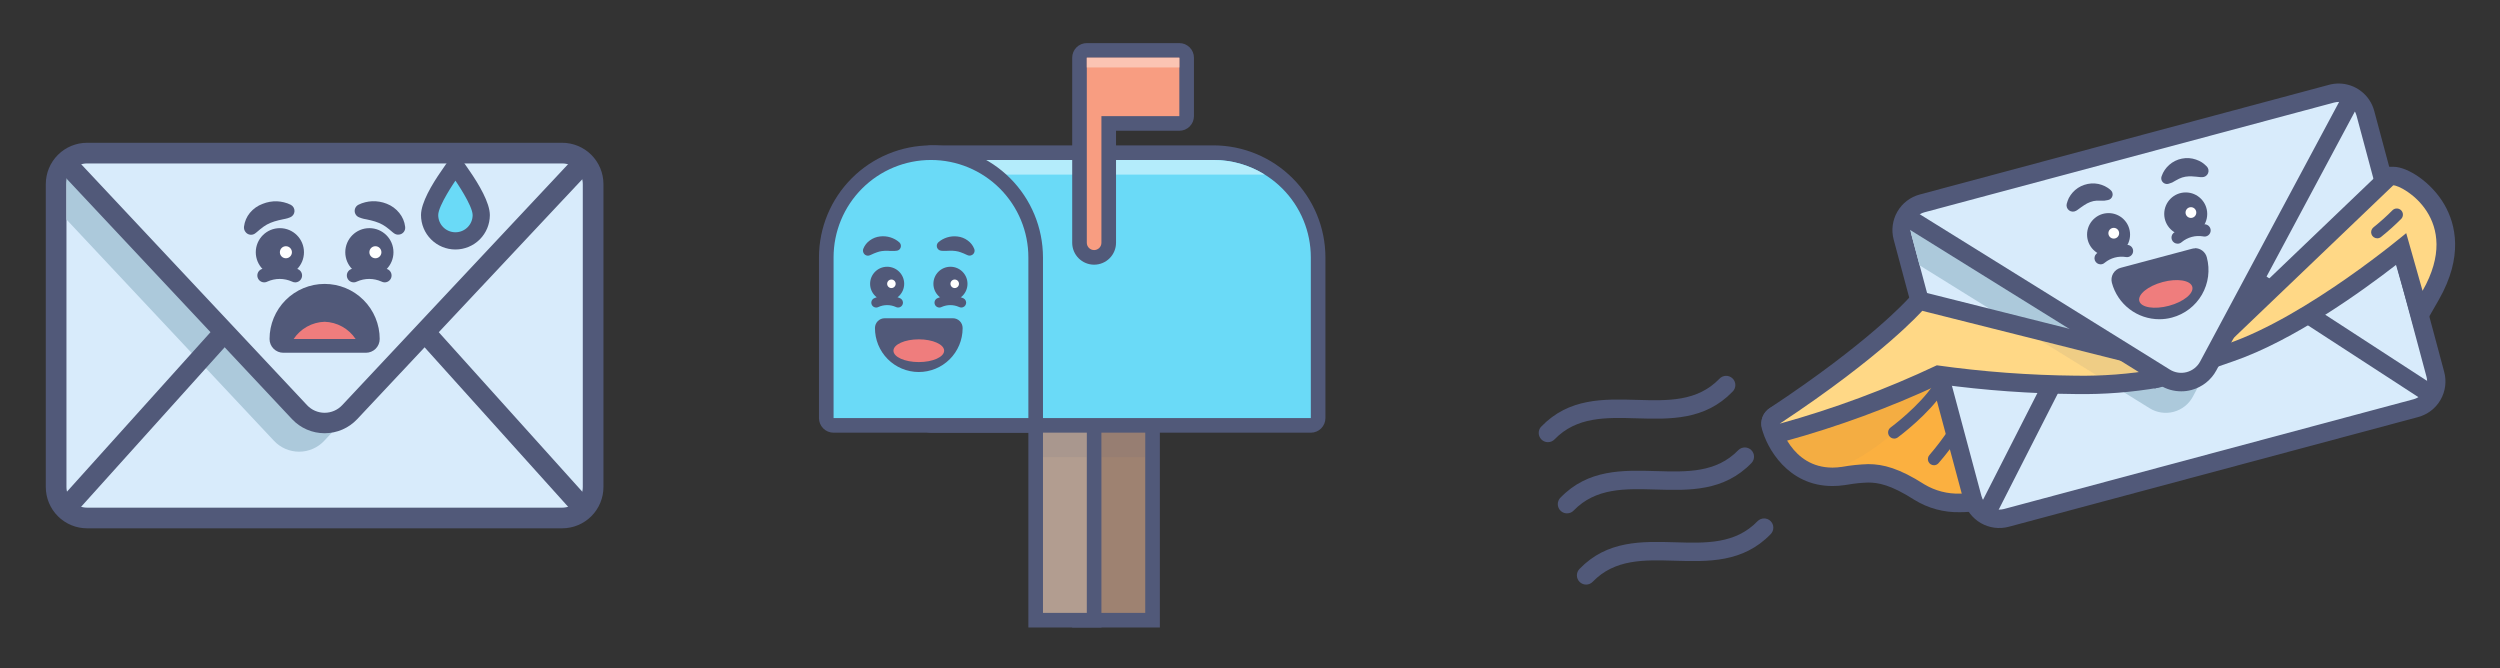
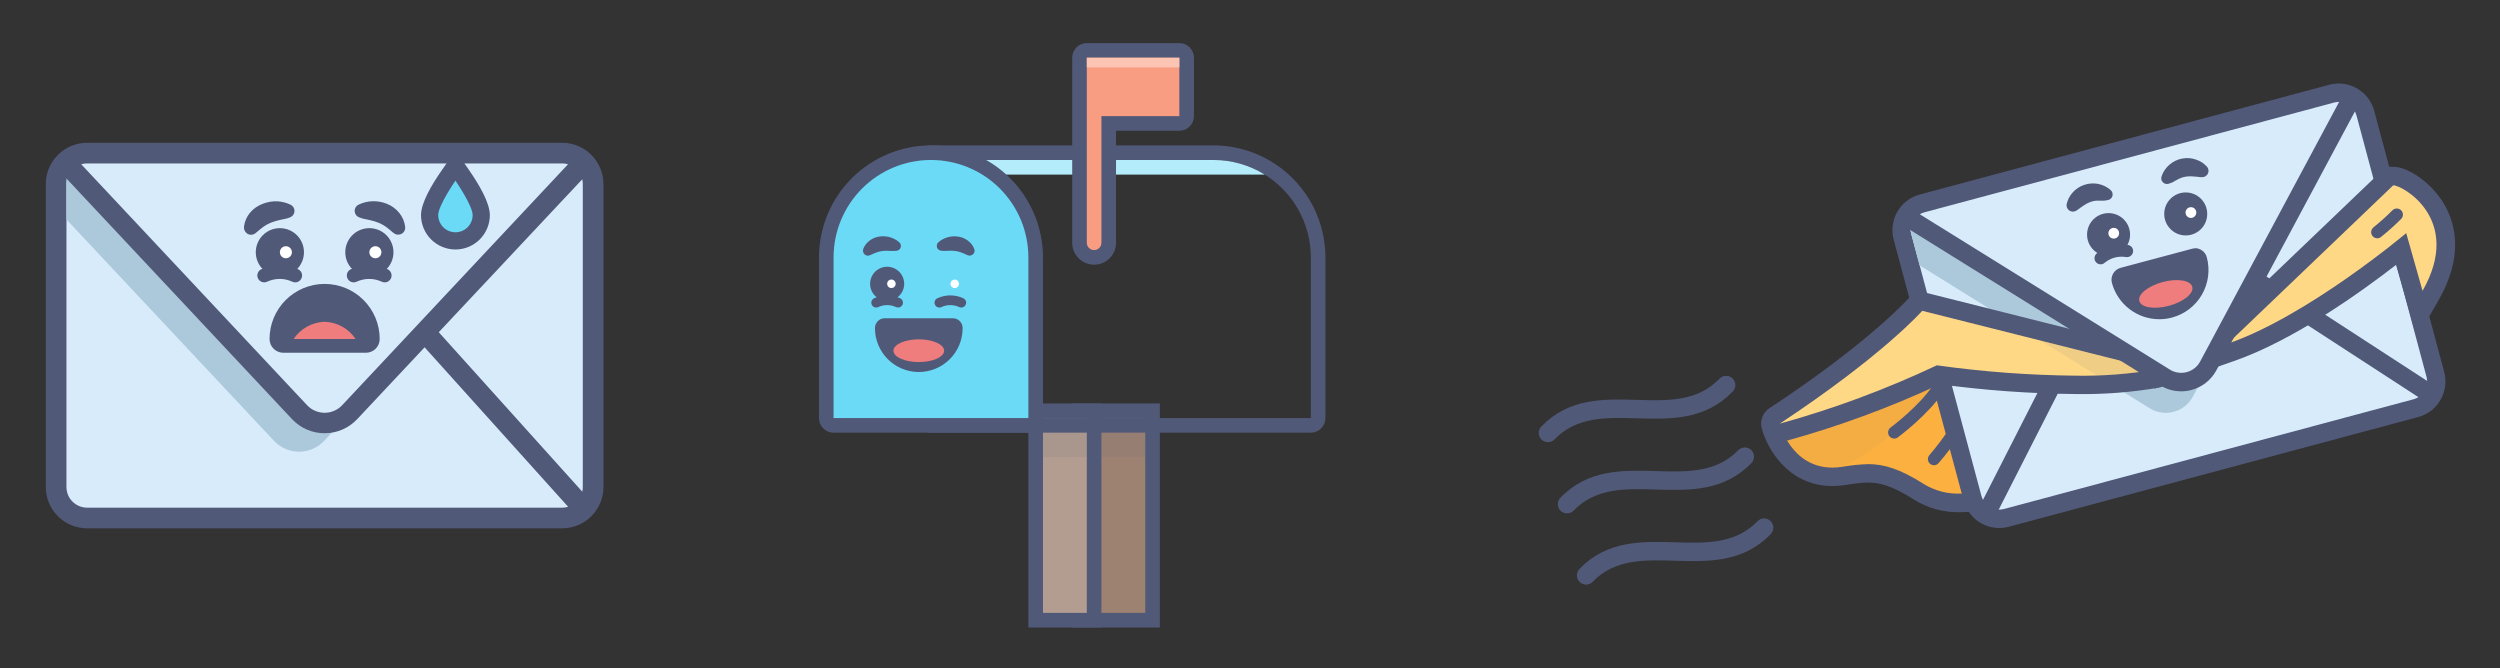
<svg xmlns="http://www.w3.org/2000/svg" width="928" height="248" viewBox="0 0 928 248" fill="none">
  <rect x="0" y="0" width="928" height="248" fill="#333333" stroke="none" />
  <mask id="mask0" mask-type="alpha" maskUnits="userSpaceOnUse" x="0" y="0" width="928" height="248">
    <rect width="928" height="248" fill="#C4C4C4" />
  </mask>
  <g mask="url(#mask0)">
    <path d="M427.827 152.481H400.712V230.211H427.827V152.481Z" fill="#9E8271" />
    <path d="M425.115 155.192V227.5H403.423V155.192H425.115ZM430.538 149.769H398V232.923H430.538V149.769Z" fill="#515979" />
    <g style="mix-blend-mode:multiply" opacity="0.3">
      <g style="mix-blend-mode:multiply" opacity="0.3">
        <path d="M425.115 160.615H408.846V169.654H425.115V160.615Z" fill="#515979" />
      </g>
    </g>
    <path d="M406.135 152.481H384.442V230.211H406.135V152.481Z" fill="#B29D90" />
    <path d="M403.423 155.192V227.5H387.154V155.192H403.423ZM408.846 149.769H381.731V232.923H408.846V149.769Z" fill="#515979" />
    <g style="mix-blend-mode:multiply" opacity="0.3">
      <g style="mix-blend-mode:multiply" opacity="0.3">
        <path d="M403.423 160.615H387.154V169.654H403.423V160.615Z" fill="#515979" />
      </g>
    </g>
-     <path d="M345.577 157.904C344.858 157.904 344.168 157.618 343.66 157.11C343.151 156.601 342.865 155.911 342.865 155.192V59.385C342.865 58.666 343.151 57.976 343.66 57.467C344.168 56.959 344.858 56.673 345.577 56.673H450.423C460.731 56.673 470.616 60.768 477.905 68.056C485.194 75.345 489.289 85.231 489.289 95.538V155.192C489.289 155.911 489.003 156.601 488.494 157.11C487.986 157.618 487.296 157.904 486.577 157.904H345.577Z" fill="#6ADAF7" />
    <path d="M450.423 59.385C455.171 59.385 459.872 60.32 464.259 62.137C468.645 63.954 472.63 66.617 475.988 69.974C479.345 73.331 482.008 77.317 483.825 81.703C485.642 86.09 486.577 90.791 486.577 95.539V155.192H345.577V59.385H450.423ZM450.423 53.962H345.577C344.139 53.962 342.759 54.533 341.742 55.55C340.725 56.567 340.154 57.947 340.154 59.385V155.192C340.154 156.631 340.725 158.01 341.742 159.027C342.759 160.044 344.139 160.616 345.577 160.616H486.577C488.015 160.616 489.395 160.044 490.412 159.027C491.429 158.01 492 156.631 492 155.192V95.539C491.986 84.516 487.601 73.949 479.807 66.155C472.012 58.361 461.446 53.976 450.423 53.962V53.962Z" fill="#515979" />
    <path d="M450.423 59.385H345.577V64.808H469.467C463.751 61.255 457.153 59.376 450.423 59.385V59.385Z" fill="#B4ECFB" />
    <path d="M309.423 157.904C308.704 157.904 308.014 157.618 307.506 157.11C306.997 156.601 306.712 155.911 306.712 155.192V95.538C306.712 85.231 310.806 75.345 318.095 68.056C325.384 60.768 335.269 56.673 345.577 56.673C355.885 56.673 365.77 60.768 373.059 68.056C380.348 75.345 384.442 85.231 384.442 95.538V155.192C384.442 155.911 384.157 156.601 383.648 157.11C383.14 157.618 382.45 157.904 381.731 157.904H309.423Z" fill="#6ADAF7" />
    <path d="M345.577 59.385C355.166 59.385 364.361 63.194 371.142 69.974C377.922 76.754 381.731 85.95 381.731 95.539V155.192H309.423V95.539C309.423 85.95 313.232 76.754 320.012 69.974C326.792 63.194 335.988 59.385 345.577 59.385V59.385ZM345.577 53.962C334.554 53.976 323.988 58.361 316.193 66.155C308.399 73.949 304.014 84.516 304 95.539V155.192C304 156.631 304.571 158.01 305.588 159.027C306.605 160.044 307.985 160.616 309.423 160.616H381.731C383.169 160.616 384.548 160.044 385.565 159.027C386.582 158.01 387.154 156.631 387.154 155.192V95.539C387.139 84.516 382.754 73.949 374.96 66.155C367.166 58.361 356.599 53.976 345.577 53.962V53.962Z" fill="#515979" />
    <path d="M406.135 95.539C404.696 95.539 403.317 94.967 402.3 93.95C401.283 92.933 400.712 91.554 400.712 90.115V21.423C400.712 20.704 400.997 20.014 401.506 19.506C402.014 18.997 402.704 18.712 403.423 18.712H437.769C438.488 18.712 439.178 18.997 439.687 19.506C440.195 20.014 440.481 20.704 440.481 21.423V43.115C440.481 43.835 440.195 44.524 439.687 45.033C439.178 45.541 438.488 45.827 437.769 45.827H411.558V90.115C411.558 91.554 410.986 92.933 409.969 93.95C408.952 94.967 407.573 95.539 406.135 95.539Z" fill="#F89D81" />
    <path d="M437.769 21.423V43.115H408.846V90.115C408.846 90.835 408.56 91.524 408.052 92.033C407.543 92.541 406.854 92.827 406.135 92.827C405.415 92.827 404.726 92.541 404.217 92.033C403.709 91.524 403.423 90.835 403.423 90.115V21.423H437.769ZM437.769 16H403.423C401.985 16 400.605 16.571 399.588 17.588C398.571 18.605 398 19.985 398 21.423V90.115C398 92.273 398.857 94.342 400.383 95.867C401.908 97.393 403.977 98.25 406.135 98.25C408.292 98.25 410.361 97.393 411.887 95.867C413.412 94.342 414.269 92.273 414.269 90.115V48.538H437.769C439.208 48.538 440.587 47.967 441.604 46.95C442.621 45.933 443.192 44.554 443.192 43.115V21.423C443.192 19.985 442.621 18.605 441.604 17.588C440.587 16.571 439.208 16 437.769 16V16Z" fill="#515979" />
    <path d="M437.769 21.423H403.423V25.038H437.769V21.423Z" fill="#FBC4B3" />
    <path d="M356.875 114.158C356.56 114.163 356.249 114.088 355.971 113.941C354.962 113.489 353.868 113.256 352.762 113.256C351.657 113.256 350.563 113.489 349.554 113.941C349.132 114.168 348.637 114.219 348.177 114.082C347.718 113.945 347.332 113.63 347.104 113.209C346.877 112.787 346.826 112.292 346.963 111.832C347.1 111.373 347.415 110.987 347.837 110.759C349.376 110.027 351.058 109.647 352.762 109.647C354.467 109.647 356.149 110.027 357.688 110.759C358.046 110.952 358.329 111.26 358.49 111.633C358.651 112.006 358.682 112.422 358.578 112.815C358.473 113.208 358.24 113.554 357.914 113.798C357.589 114.041 357.191 114.168 356.785 114.158H356.875Z" fill="#515979" />
-     <path d="M352.808 111.672C356.302 111.672 359.135 108.84 359.135 105.345C359.135 101.851 356.302 99.019 352.808 99.019C349.313 99.019 346.481 101.851 346.481 105.345C346.481 108.84 349.313 111.672 352.808 111.672Z" fill="#515979" />
    <path d="M354.389 106.927C355.263 106.927 355.971 106.219 355.971 105.345C355.971 104.472 355.263 103.763 354.389 103.763C353.516 103.763 352.808 104.472 352.808 105.345C352.808 106.219 353.516 106.927 354.389 106.927Z" fill="white" />
    <path d="M348.288 89.962C348.762 89.535 349.284 89.165 349.843 88.859C350.386 88.567 350.955 88.325 351.542 88.136C352.79 87.748 354.105 87.628 355.402 87.784C356.775 87.93 358.085 88.439 359.198 89.257C360.279 90.022 361.117 91.083 361.611 92.312C361.711 92.535 361.765 92.777 361.768 93.022C361.772 93.267 361.726 93.51 361.633 93.736C361.54 93.963 361.402 94.168 361.228 94.34C361.053 94.511 360.845 94.645 360.617 94.734C360.391 94.831 360.148 94.881 359.903 94.881C359.657 94.881 359.414 94.831 359.189 94.734L358.782 94.562C358.084 94.218 357.366 93.916 356.631 93.659C356.012 93.427 355.37 93.266 354.715 93.18C353.981 93.086 353.24 93.05 352.5 93.071C352.103 93.071 351.687 93.071 351.262 93.125C350.844 93.147 350.424 93.147 350.006 93.125L349.301 93.062C348.963 93.018 348.644 92.879 348.382 92.661C348.119 92.443 347.924 92.155 347.818 91.831C347.712 91.507 347.7 91.159 347.783 90.829C347.867 90.498 348.042 90.197 348.288 89.962V89.962Z" fill="#515979" />
    <path d="M333.375 114.158C333.076 114.155 332.781 114.081 332.516 113.941C331.507 113.489 330.413 113.256 329.308 113.256C328.202 113.256 327.109 113.489 326.099 113.941C325.677 114.168 325.182 114.219 324.723 114.082C324.263 113.945 323.877 113.63 323.65 113.209C323.422 112.787 323.371 112.292 323.508 111.832C323.646 111.373 323.96 110.987 324.382 110.759C325.921 110.027 327.604 109.647 329.308 109.647C331.012 109.647 332.695 110.027 334.234 110.759C334.591 110.952 334.874 111.26 335.035 111.633C335.197 112.006 335.228 112.422 335.123 112.815C335.019 113.208 334.785 113.554 334.459 113.798C334.134 114.041 333.736 114.168 333.33 114.158H333.375Z" fill="#515979" />
    <path d="M329.308 111.672C332.802 111.672 335.635 108.84 335.635 105.345C335.635 101.851 332.802 99.019 329.308 99.019C325.813 99.019 322.981 101.851 322.981 105.345C322.981 108.84 325.813 111.672 329.308 111.672Z" fill="#515979" />
    <path d="M330.889 106.927C331.763 106.927 332.471 106.219 332.471 105.345C332.471 104.472 331.763 103.763 330.889 103.763C330.016 103.763 329.308 104.472 329.308 105.345C329.308 106.219 330.016 106.927 330.889 106.927Z" fill="white" />
    <path d="M332.083 93.143C331.664 93.165 331.245 93.165 330.826 93.143C330.401 93.143 329.986 93.143 329.588 93.089C328.848 93.068 328.108 93.104 327.373 93.198C326.719 93.284 326.076 93.445 325.457 93.677C324.723 93.934 324.004 94.236 323.306 94.58L322.899 94.752C322.674 94.851 322.431 94.904 322.185 94.906C321.939 94.907 321.695 94.859 321.468 94.764C321.241 94.668 321.036 94.527 320.866 94.349C320.696 94.172 320.563 93.961 320.477 93.731C320.287 93.271 320.287 92.754 320.477 92.294C320.971 91.065 321.809 90.004 322.89 89.239C324.003 88.421 325.313 87.912 326.687 87.765C327.984 87.61 329.299 87.73 330.546 88.118C331.133 88.306 331.702 88.549 332.245 88.841C332.815 89.151 333.346 89.527 333.827 89.962C334.176 90.28 334.386 90.722 334.413 91.193C334.44 91.664 334.281 92.127 333.972 92.483C333.68 92.821 333.268 93.032 332.824 93.071L332.083 93.143Z" fill="#515979" />
    <path d="M341.058 136.211C337.222 136.211 333.544 134.688 330.832 131.976C328.12 129.264 326.596 125.585 326.596 121.75C326.596 121.27 326.787 120.811 327.126 120.472C327.465 120.133 327.924 119.942 328.404 119.942H353.712C354.191 119.942 354.651 120.133 354.99 120.472C355.329 120.811 355.519 121.27 355.519 121.75C355.519 125.585 353.996 129.264 351.284 131.976C348.572 134.688 344.893 136.211 341.058 136.211Z" fill="#515979" />
    <path d="M353.712 121.75C353.712 125.106 352.378 128.325 350.005 130.698C347.632 133.071 344.414 134.404 341.058 134.404C337.702 134.404 334.483 133.071 332.11 130.698C329.737 128.325 328.404 125.106 328.404 121.75H353.712ZM353.712 118.135H328.404C327.445 118.135 326.525 118.516 325.847 119.194C325.169 119.872 324.788 120.791 324.788 121.75C324.769 126.065 326.465 130.211 329.503 133.275C332.54 136.34 336.671 138.073 340.985 138.092C345.3 138.111 349.446 136.415 352.511 133.378C355.575 130.34 357.308 126.21 357.327 121.895V121.75C357.327 120.791 356.946 119.872 356.268 119.194C355.59 118.516 354.67 118.135 353.712 118.135Z" fill="#515979" />
    <path d="M341.058 134.404C346.254 134.404 350.467 132.514 350.467 130.183C350.467 127.851 346.254 125.962 341.058 125.962C335.861 125.962 331.649 127.851 331.649 130.183C331.649 132.514 335.861 134.404 341.058 134.404Z" fill="#EF7D7D" />
    <path d="M727.583 186.591C722.299 186.748 717.082 185.378 712.556 182.646C702.944 176.5 697.733 175.656 693.514 175.656C690.811 175.729 688.117 176 685.453 176.466L684.313 176.637C682.985 176.839 681.643 176.942 680.3 176.945V176.945C665.865 176.945 658.966 164.551 657.336 158.029C657.154 157.303 657.215 156.538 657.509 155.85C657.804 155.162 658.316 154.59 658.966 154.221L713.696 123.116C714.21 122.825 714.792 122.671 715.383 122.672C715.671 122.672 715.958 122.706 716.238 122.774L749.737 131.394C750.301 131.537 750.819 131.822 751.242 132.221C751.664 132.62 751.979 133.12 752.155 133.675L763.5 171.803C763.717 172.53 763.686 173.31 763.411 174.018C763.137 174.726 762.634 175.322 761.983 175.713C761.208 176.204 743.877 186.591 727.583 186.591Z" fill="#FBB040" />
    <path d="M715.338 126.092L748.837 134.758L760.17 172.897C760.17 172.897 743.067 183.227 727.583 183.227C722.934 183.383 718.338 182.195 714.346 179.807C705.042 173.855 699.067 172.282 693.469 172.282C690.203 172.386 686.949 172.725 683.731 173.296C682.569 173.473 681.395 173.565 680.22 173.57C664.736 173.57 660.654 157.299 660.654 157.299L715.383 126.195L715.338 126.092ZM715.383 119.354C714.185 119.345 713.005 119.652 711.963 120.243L657.233 151.348C655.932 152.086 654.908 153.23 654.319 154.606C653.73 155.982 653.608 157.513 653.972 158.964C655.842 166.375 663.71 180.411 680.197 180.411C681.724 180.411 683.248 180.297 684.758 180.069L685.898 179.898C688.399 179.456 690.93 179.196 693.469 179.123C697.163 179.123 701.804 179.898 710.663 185.565C715.742 188.692 721.62 190.277 727.583 190.126C744.812 190.126 762.929 179.271 763.716 178.803C765.009 178.019 766.006 176.828 766.551 175.417C767.096 174.006 767.157 172.454 766.726 171.005L755.393 132.865C755.056 131.733 754.431 130.707 753.58 129.888C752.729 129.069 751.68 128.484 750.535 128.19L717.048 119.57C716.488 119.435 715.914 119.366 715.338 119.365L715.383 119.354Z" fill="#515979" />
    <g style="mix-blend-mode:color-burn" opacity="0.2">
      <g style="mix-blend-mode:color-burn" opacity="0.2">
        <path d="M724.186 133.002L708.36 130.06L660.654 157.197C660.654 157.197 665.34 175.884 683.731 173.159C711.028 160.982 724.186 133.002 724.186 133.002Z" fill="#515979" />
      </g>
    </g>
    <path d="M742.109 192.589C739.851 192.588 737.656 191.842 735.865 190.467C734.074 189.092 732.786 187.165 732.201 184.983L706.239 88.067C705.542 85.442 705.914 82.648 707.273 80.297C708.633 77.947 710.868 76.23 713.491 75.525L865.479 34.774C866.344 34.538 867.238 34.419 868.135 34.421C870.393 34.422 872.588 35.167 874.38 36.542C876.171 37.917 877.459 39.844 878.044 42.026L904.017 138.942C904.714 141.567 904.342 144.361 902.983 146.712C901.623 149.063 899.388 150.779 896.766 151.484L744.778 192.201C743.91 192.449 743.012 192.579 742.109 192.589V192.589Z" fill="#D8EBFB" />
    <path d="M868.135 37.841C869.643 37.84 871.108 38.337 872.304 39.255C873.5 40.172 874.359 41.459 874.748 42.915L900.711 139.832C900.943 140.699 901.003 141.604 900.886 142.495C900.769 143.386 900.478 144.245 900.029 145.023C899.58 145.801 898.982 146.483 898.27 147.031C897.557 147.578 896.744 147.979 895.876 148.212L743.888 188.94C743.307 189.088 742.71 189.165 742.11 189.168C740.604 189.166 739.141 188.668 737.948 187.751C736.754 186.834 735.897 185.548 735.508 184.094L709.546 87.177C709.313 86.31 709.253 85.405 709.37 84.514C709.487 83.623 709.778 82.764 710.227 81.986C710.676 81.208 711.274 80.526 711.986 79.978C712.699 79.431 713.512 79.03 714.38 78.797L866.368 38.081C866.944 37.924 867.538 37.843 868.135 37.841ZM868.135 31C866.938 31.003 865.746 31.16 864.589 31.468L712.613 72.195C709.108 73.133 706.12 75.425 704.305 78.566C702.489 81.707 701.996 85.44 702.932 88.945L728.906 185.861C729.845 189.358 732.131 192.34 735.264 194.155C738.397 195.969 742.121 196.468 745.621 195.542L897.609 154.814C901.114 153.876 904.102 151.584 905.917 148.443C907.733 145.302 908.226 141.569 907.29 138.064L881.305 41.148C880.528 38.245 878.818 35.678 876.438 33.844C874.058 32.01 871.14 31.011 868.135 31V31Z" fill="#515979" />
    <path d="M804.786 140.128L707.767 80.576L712.556 98.499L797.922 151.53C799.247 152.354 800.727 152.897 802.27 153.126C803.814 153.354 805.388 153.264 806.895 152.86C808.402 152.456 809.81 151.747 811.032 150.777C812.254 149.807 813.263 148.596 813.999 147.22L818.48 138.851C816.647 140.525 814.319 141.556 811.847 141.787C809.376 142.017 806.896 141.435 804.786 140.128V140.128Z" fill="#ACC9DB" />
    <path d="M902.478 149.865C901.817 149.863 901.172 149.668 900.619 149.307L836.301 107.519C835.634 106.988 835.189 106.227 835.053 105.386C834.917 104.544 835.1 103.682 835.567 102.969C836.034 102.255 836.75 101.742 837.575 101.529C838.401 101.316 839.276 101.419 840.029 101.818L904.348 143.606C904.969 144.007 905.444 144.599 905.7 145.292C905.957 145.986 905.981 146.744 905.771 147.453C905.56 148.162 905.125 148.784 904.532 149.225C903.938 149.666 903.218 149.903 902.478 149.9V149.865Z" fill="#515979" />
    <path d="M737.275 194.128C736.736 194.124 736.205 193.995 735.724 193.751C734.927 193.339 734.323 192.63 734.043 191.777C733.764 190.924 733.831 189.995 734.231 189.191L769.041 120.836C769.237 120.422 769.514 120.052 769.856 119.748C770.198 119.444 770.597 119.211 771.031 119.063C771.464 118.916 771.923 118.857 772.379 118.891C772.836 118.924 773.281 119.048 773.688 119.257C774.096 119.465 774.457 119.753 774.752 120.104C775.046 120.454 775.267 120.86 775.401 121.298C775.535 121.735 775.581 122.195 775.534 122.651C775.487 123.106 775.35 123.547 775.13 123.949L740.331 192.292C740.039 192.849 739.6 193.315 739.061 193.639C738.522 193.963 737.904 194.132 737.275 194.128V194.128Z" fill="#515979" />
    <path d="M660.654 160.617C659.917 160.619 659.199 160.382 658.607 159.943C658.015 159.503 657.581 158.884 657.369 158.178C657.158 157.472 657.18 156.716 657.433 156.023C657.686 155.331 658.156 154.739 658.773 154.335C696.331 129.581 710.822 113.288 710.971 113.071C711.295 112.709 711.692 112.42 712.136 112.223C712.581 112.027 713.062 111.927 713.548 111.931C713.829 111.93 714.109 111.969 714.38 112.045L801.035 133.834C801.787 134.026 802.451 134.468 802.919 135.087C803.386 135.706 803.63 136.466 803.608 137.242C803.587 138.018 803.303 138.763 802.802 139.356C802.301 139.949 801.614 140.354 800.852 140.504C790.898 142.223 780.806 143.009 770.706 142.853C753.59 142.688 736.502 141.435 719.545 139.102C700.845 147.843 681.448 155.006 661.555 160.515C661.26 160.587 660.957 160.622 660.654 160.617V160.617Z" fill="#FFD886" />
    <path d="M713.536 115.374L800.191 137.175C790.431 138.843 780.538 139.607 770.637 139.455C753.343 139.292 736.079 138.005 718.952 135.601C700.172 144.479 680.663 151.726 660.643 157.265C699.17 131.805 713.536 115.374 713.536 115.374ZM713.536 108.533C712.566 108.527 711.606 108.727 710.72 109.12C709.833 109.514 709.04 110.091 708.394 110.814C708.166 111.076 693.811 127.141 656.891 151.484C655.668 152.296 654.738 153.479 654.239 154.86C653.74 156.24 653.698 157.745 654.12 159.151C654.542 160.557 655.405 161.79 656.582 162.668C657.758 163.546 659.186 164.022 660.654 164.026C661.237 164.034 661.82 163.969 662.387 163.833C682.176 158.4 701.472 151.31 720.069 142.636C736.855 144.913 753.767 146.128 770.706 146.274C781.019 146.431 791.325 145.629 801.491 143.879C803.019 143.583 804.401 142.775 805.407 141.588C806.414 140.401 806.986 138.906 807.029 137.35C807.071 135.794 806.582 134.27 805.641 133.029C804.701 131.789 803.365 130.906 801.856 130.528L715.201 108.738C714.654 108.594 714.09 108.521 713.525 108.522L713.536 108.533Z" fill="#515979" />
    <g style="mix-blend-mode:color-burn" opacity="0.3">
      <g style="mix-blend-mode:color-burn" opacity="0.3">
        <path d="M799.666 137.038L757.422 126.411L778.288 139.318C785.553 139.15 792.795 138.43 799.951 137.163L799.666 137.038Z" fill="#515979" />
      </g>
    </g>
    <path d="M887.005 65.354H888.396C891.578 65.354 899.639 69.527 904.359 77.737C908.042 84.133 910.664 94.839 902.216 109.662L898.168 116.731L891.327 92.491C880.905 100.837 852.56 122.364 828.035 130.847L813.212 135.943L887.005 65.354Z" fill="#FFD886" />
    <path d="M888.385 68.786C891.885 68.786 914.381 81.499 899.251 107.952L893.185 86.539C893.185 86.539 856.699 117.324 826.906 127.586L888.385 68.775V68.786ZM885.66 61.934L883.653 63.849L822.185 122.66L799.587 144.324L829.141 134.062C851.466 126.355 876.709 108.169 889.411 98.329L892.706 109.822L897.142 125.488L905.249 111.35C914.507 95.159 911.52 83.21 907.392 76.004C902.569 67.623 893.71 61.945 888.488 61.911L885.66 61.934Z" fill="#515979" />
    <path d="M759.589 112.752L803.646 140.117C804.971 140.943 806.451 141.488 807.995 141.719C809.539 141.949 811.114 141.86 812.622 141.457C814.131 141.054 815.54 140.346 816.763 139.376C817.987 138.406 818.998 137.195 819.734 135.818L842.88 92.571L759.589 112.752Z" fill="#D8EBFB" />
    <path d="M809.677 145.259C806.91 145.264 804.197 144.493 801.844 143.036L705.965 83.449C705.229 82.954 704.714 82.194 704.528 81.326C704.342 80.459 704.501 79.554 704.969 78.801C705.438 78.049 706.181 77.507 707.041 77.292C707.901 77.076 708.811 77.203 709.58 77.645L805.459 137.198C806.385 137.773 807.42 138.152 808.499 138.311C809.578 138.471 810.678 138.408 811.731 138.126C812.785 137.844 813.769 137.349 814.624 136.671C815.479 135.994 816.186 135.149 816.701 134.188L869.96 34.694C870.168 34.292 870.454 33.934 870.801 33.644C871.149 33.352 871.55 33.133 871.983 32.999C872.416 32.864 872.871 32.817 873.322 32.86C873.774 32.903 874.212 33.036 874.611 33.249C875.011 33.463 875.364 33.754 875.65 34.106C875.936 34.457 876.15 34.862 876.278 35.297C876.407 35.731 876.447 36.187 876.398 36.638C876.349 37.088 876.21 37.524 875.991 37.921L822.733 137.437C821.776 139.224 820.462 140.795 818.874 142.055C817.285 143.314 815.455 144.233 813.497 144.757C812.252 145.094 810.967 145.263 809.677 145.259V145.259Z" fill="#515979" />
    <path d="M703.138 160.526C703.138 160.526 714.197 152.351 719.773 143.788Z" fill="#FFE8A0" />
    <path d="M703.149 162.807C702.792 162.807 702.44 162.724 702.121 162.563C701.802 162.403 701.526 162.17 701.313 161.883C701.134 161.643 701.004 161.37 700.931 161.079C700.857 160.789 700.842 160.486 700.885 160.19C700.929 159.893 701.03 159.608 701.184 159.351C701.338 159.094 701.54 158.869 701.781 158.691C701.895 158.611 712.578 150.709 717.869 142.545C718.017 142.265 718.221 142.018 718.469 141.821C718.718 141.623 719.005 141.48 719.312 141.4C719.618 141.32 719.939 141.305 720.252 141.355C720.565 141.406 720.864 141.522 721.13 141.694C721.396 141.867 721.623 142.093 721.796 142.359C721.97 142.624 722.086 142.923 722.138 143.236C722.189 143.549 722.175 143.869 722.095 144.176C722.016 144.484 721.874 144.771 721.677 145.02C715.976 153.822 704.951 161.997 704.483 162.351C704.098 162.64 703.631 162.799 703.149 162.807Z" fill="#515979" />
    <path d="M717.914 170.423C720.714 167.176 723.296 163.748 725.645 160.161Z" fill="#FFE8A0" />
    <path d="M717.915 172.703C717.474 172.705 717.043 172.579 716.673 172.34C716.302 172.102 716.009 171.761 715.828 171.36C715.647 170.958 715.587 170.513 715.653 170.077C715.72 169.642 715.911 169.235 716.204 168.907C718.931 165.744 721.448 162.408 723.741 158.918C723.898 158.655 724.107 158.425 724.355 158.244C724.603 158.063 724.885 157.934 725.184 157.864C725.483 157.795 725.793 157.786 726.095 157.84C726.398 157.893 726.686 158.007 726.944 158.174C727.201 158.342 727.422 158.559 727.593 158.814C727.764 159.069 727.882 159.356 727.94 159.658C727.998 159.959 727.994 160.27 727.928 160.57C727.863 160.87 727.738 161.154 727.561 161.404C725.14 165.088 722.474 168.604 719.579 171.928C719.371 172.166 719.115 172.357 718.828 172.491C718.542 172.624 718.231 172.697 717.915 172.703V172.703Z" fill="#515979" />
    <path d="M882.445 86.186C885.033 84.117 887.5 81.901 889.833 79.55Z" fill="#FFE8A0" />
    <path d="M882.445 88.466C881.975 88.466 881.517 88.322 881.132 88.053C880.747 87.784 880.455 87.402 880.296 86.961C880.136 86.519 880.117 86.039 880.24 85.586C880.363 85.133 880.624 84.729 880.985 84.429L881.213 84.236C883.664 82.267 886.001 80.162 888.214 77.93C888.653 77.559 889.215 77.368 889.789 77.394C890.363 77.42 890.906 77.662 891.309 78.071C891.713 78.48 891.947 79.027 891.965 79.601C891.983 80.175 891.783 80.735 891.407 81.168C889.1 83.494 886.664 85.687 884.109 87.736L883.881 87.93C883.479 88.269 882.971 88.458 882.445 88.466Z" fill="#515979" />
    <path d="M801.582 116.252C798.068 116.251 794.653 115.091 791.866 112.951C789.078 110.811 787.075 107.811 786.167 104.417C786.013 103.836 786.095 103.217 786.395 102.695C786.543 102.435 786.741 102.206 786.978 102.022C787.215 101.838 787.485 101.703 787.774 101.624L814.215 94.543C814.406 94.494 814.601 94.467 814.797 94.463C815.197 94.464 815.591 94.57 815.937 94.771C816.199 94.921 816.428 95.12 816.612 95.359C816.796 95.598 816.931 95.871 817.009 96.162C817.642 98.528 817.723 101.007 817.244 103.408C816.766 105.81 815.741 108.069 814.25 110.011C812.758 111.954 810.84 113.527 808.644 114.609C806.447 115.691 804.031 116.253 801.582 116.252V116.252Z" fill="#515979" />
    <path d="M814.797 96.744C815.263 98.479 815.382 100.289 815.148 102.071C814.914 103.852 814.332 105.57 813.434 107.127C812.536 108.683 811.34 110.047 809.915 111.142C808.49 112.236 806.863 113.039 805.128 113.505C803.393 113.97 801.582 114.09 799.801 113.856C798.019 113.622 796.301 113.039 794.745 112.141C791.602 110.328 789.308 107.341 788.367 103.836L814.797 96.744ZM814.797 92.183C814.412 92.189 814.029 92.242 813.657 92.343L787.193 99.412C786.606 99.565 786.056 99.833 785.575 100.201C785.093 100.569 784.689 101.03 784.388 101.555C783.794 102.592 783.63 103.82 783.932 104.976C784.971 108.854 787.26 112.282 790.445 114.727C793.63 117.171 797.533 118.497 801.548 118.499C803.142 118.501 804.73 118.29 806.268 117.872C810.942 116.621 814.927 113.565 817.347 109.376C819.768 105.187 820.425 100.209 819.175 95.535C818.923 94.557 818.352 93.69 817.554 93.071C816.755 92.452 815.773 92.115 814.763 92.115L814.797 92.183Z" fill="#515979" />
    <path d="M805.126 113.507C810.558 112.051 814.432 108.899 813.78 106.466C813.129 104.033 808.197 103.24 802.765 104.696C797.333 106.151 793.459 109.303 794.11 111.736C794.762 114.169 799.694 114.962 805.126 113.507Z" fill="#EF7D7D" />
-     <path d="M808.332 90.461C807.874 90.462 807.427 90.325 807.048 90.068C806.669 89.811 806.377 89.446 806.208 89.02C806.04 88.594 806.003 88.128 806.103 87.681C806.203 87.235 806.436 86.829 806.77 86.516C808.405 85.123 810.33 84.112 812.405 83.556C814.48 83 816.652 82.912 818.765 83.3C819.065 83.36 819.351 83.48 819.604 83.652C819.858 83.825 820.074 84.046 820.24 84.304C820.405 84.562 820.517 84.85 820.569 85.153C820.621 85.455 820.611 85.764 820.541 86.062C820.47 86.361 820.34 86.641 820.159 86.888C819.977 87.135 819.748 87.343 819.484 87.499C819.22 87.656 818.928 87.757 818.624 87.798C818.32 87.838 818.011 87.817 817.716 87.736C816.338 87.513 814.928 87.585 813.58 87.946C812.232 88.308 810.975 88.951 809.894 89.834C809.472 90.234 808.914 90.459 808.332 90.461Z" fill="#515979" />
    <path d="M811.342 87.394C815.75 87.394 819.323 83.82 819.323 79.412C819.323 75.004 815.75 71.431 811.342 71.431C806.934 71.431 803.361 75.004 803.361 79.412C803.361 83.82 806.934 87.394 811.342 87.394Z" fill="#515979" />
    <path d="M813.269 80.895C814.371 80.895 815.264 80.002 815.264 78.9C815.264 77.798 814.371 76.904 813.269 76.904C812.167 76.904 811.274 77.798 811.274 78.9C811.274 80.002 812.167 80.895 813.269 80.895Z" fill="white" />
    <path d="M779.736 98.123C779.281 98.121 778.836 97.984 778.46 97.727C778.084 97.471 777.793 97.108 777.625 96.684C777.457 96.261 777.42 95.798 777.517 95.353C777.615 94.908 777.844 94.503 778.174 94.19C779.808 92.796 781.733 91.784 783.808 91.227C785.883 90.671 788.056 90.585 790.169 90.974C790.731 91.136 791.21 91.507 791.506 92.012C791.802 92.516 791.893 93.116 791.76 93.685C791.626 94.255 791.279 94.752 790.79 95.073C790.301 95.394 789.707 95.514 789.131 95.41C787.751 95.186 786.34 95.258 784.99 95.619C783.64 95.981 782.382 96.624 781.298 97.507C780.875 97.904 780.316 98.124 779.736 98.123V98.123Z" fill="#515979" />
    <path d="M782.7 95.067C787.108 95.067 790.682 91.494 790.682 87.086C790.682 82.678 787.108 79.105 782.7 79.105C778.292 79.105 774.719 82.678 774.719 87.086C774.719 91.494 778.292 95.067 782.7 95.067Z" fill="#515979" />
    <path d="M784.627 88.568C785.729 88.568 786.623 87.675 786.623 86.573C786.623 85.471 785.729 84.578 784.627 84.578C783.525 84.578 782.632 85.471 782.632 86.573C782.632 87.675 783.525 88.568 784.627 88.568Z" fill="white" />
    <path d="M802.392 65.422C802.54 64.999 802.712 64.584 802.905 64.18C803.089 63.812 803.299 63.458 803.532 63.119C804.004 62.424 804.559 61.788 805.185 61.227C806.523 60.033 808.157 59.222 809.917 58.878C811.661 58.521 813.47 58.643 815.15 59.231C815.925 59.497 816.667 59.849 817.362 60.28C818.007 60.722 818.606 61.227 819.152 61.785C819.473 62.117 819.688 62.537 819.772 62.991C819.855 63.445 819.803 63.913 819.622 64.338C819.441 64.763 819.138 65.124 818.753 65.378C818.367 65.632 817.915 65.766 817.454 65.764H816.895C816.322 65.737 815.751 65.676 815.185 65.582L814.421 65.525C814.184 65.479 813.943 65.46 813.702 65.468C812.872 65.42 812.038 65.462 811.217 65.594C810.402 65.732 809.611 65.986 808.868 66.346C808.457 66.551 808.024 66.757 807.602 67.019C807.186 67.284 806.756 67.528 806.314 67.748L805.082 68.182C804.549 68.367 803.963 68.334 803.454 68.088C802.945 67.842 802.555 67.404 802.369 66.871C802.214 66.399 802.222 65.889 802.392 65.422V65.422Z" fill="#515979" />
    <path d="M781.207 74.476C780.819 74.544 780.215 74.476 779.725 74.476C779.234 74.476 778.744 74.476 778.299 74.476C777.472 74.527 776.657 74.704 775.882 75C775.103 75.293 774.361 75.675 773.67 76.14C773.458 76.255 773.259 76.392 773.077 76.551L772.439 76.984C771.995 77.349 771.531 77.688 771.048 77.999L770.58 78.272C770.183 78.491 769.73 78.59 769.278 78.557C768.825 78.525 768.392 78.361 768.03 78.088C767.669 77.814 767.394 77.441 767.239 77.015C767.085 76.588 767.057 76.126 767.16 75.684C767.359 74.928 767.626 74.192 767.958 73.484C768.35 72.762 768.82 72.085 769.36 71.466C770.521 70.155 772.008 69.176 773.67 68.626C775.364 68.045 777.183 67.927 778.938 68.284C779.76 68.468 780.559 68.744 781.321 69.105C781.693 69.284 782.051 69.49 782.393 69.721C782.768 69.965 783.123 70.24 783.453 70.542C783.763 70.799 783.993 71.14 784.117 71.524C784.24 71.907 784.252 72.319 784.15 72.709C784.049 73.099 783.838 73.452 783.543 73.726C783.248 74.001 782.88 74.186 782.484 74.259L781.207 74.476Z" fill="#515979" />
    <path d="M581.673 190.559C581.002 190.558 580.346 190.361 579.787 189.991C579.228 189.62 578.789 189.094 578.527 188.477C578.264 187.859 578.189 187.179 578.311 186.519C578.432 185.859 578.745 185.25 579.21 184.767C589.472 174.117 602.367 174.505 614.818 174.87C626.22 175.212 637.109 175.531 645.296 167.059C645.933 166.44 646.787 166.094 647.675 166.093C648.564 166.092 649.418 166.437 650.057 167.055C650.696 167.673 651.069 168.515 651.097 169.404C651.126 170.292 650.808 171.156 650.21 171.814C639.948 182.463 627.052 182.076 614.613 181.711C603.211 181.369 592.322 181.05 584.136 189.521C583.816 189.851 583.433 190.112 583.01 190.291C582.587 190.469 582.132 190.56 581.673 190.559V190.559Z" fill="#515979" />
    <path d="M574.592 164.129C573.921 164.129 573.265 163.931 572.706 163.561C572.147 163.191 571.709 162.664 571.446 162.047C571.184 161.43 571.109 160.749 571.23 160.089C571.351 159.43 571.664 158.82 572.129 158.337C582.391 147.688 595.287 148.075 607.737 148.44C619.139 148.771 630.017 149.101 638.215 140.63C638.523 140.291 638.896 140.017 639.312 139.825C639.728 139.633 640.178 139.526 640.636 139.512C641.094 139.497 641.551 139.574 641.978 139.739C642.405 139.904 642.795 140.153 643.125 140.472C643.454 140.791 643.716 141.172 643.895 141.594C644.074 142.016 644.166 142.469 644.167 142.927C644.167 143.385 644.076 143.839 643.897 144.261C643.719 144.683 643.458 145.065 643.129 145.384C632.867 156.022 619.972 155.646 607.532 155.281C596.13 154.939 585.241 154.62 577.055 163.092C576.735 163.421 576.352 163.683 575.929 163.861C575.506 164.039 575.051 164.13 574.592 164.129Z" fill="#515979" />
    <path d="M588.753 217C587.867 216.996 587.017 216.649 586.382 216.031C585.73 215.4 585.356 214.537 585.341 213.63C585.326 212.724 585.672 211.848 586.302 211.196C596.564 200.547 609.448 200.935 621.899 201.299C633.301 201.641 644.19 201.961 652.376 193.489C653.007 192.836 653.871 192.46 654.779 192.444C655.686 192.428 656.563 192.773 657.216 193.404C657.869 194.034 658.245 194.898 658.261 195.806C658.278 196.714 657.932 197.59 657.302 198.244C647.04 208.893 634.133 208.505 621.694 208.141C610.235 207.799 599.403 207.479 591.216 215.951C590.897 216.282 590.515 216.546 590.092 216.726C589.668 216.907 589.213 217 588.753 217Z" fill="#515979" />
    <path d="M208.667 56.833H32.333C25.982 56.833 20.833 61.982 20.833 68.333V180.778C20.833 187.129 25.982 192.278 32.333 192.278H208.667C215.018 192.278 220.167 187.129 220.167 180.778V68.333C220.167 61.982 215.018 56.833 208.667 56.833Z" fill="#D8EBFB" />
    <path d="M208.667 60.667C210.7 60.667 212.65 61.474 214.088 62.912C215.526 64.35 216.333 66.3 216.333 68.333V180.778C216.333 182.811 215.526 184.761 214.088 186.199C212.65 187.637 210.7 188.444 208.667 188.444H32.333C30.3 188.444 28.35 187.637 26.912 186.199C25.474 184.761 24.667 182.811 24.667 180.778V68.333C24.667 66.3 25.474 64.35 26.912 62.912C28.35 61.474 30.3 60.667 32.333 60.667H208.667ZM208.667 53H32.333C28.267 53 24.367 54.615 21.491 57.491C18.616 60.367 17 64.267 17 68.333L17 180.778C17 184.844 18.616 188.745 21.491 191.62C24.367 194.496 28.267 196.111 32.333 196.111H208.667C212.733 196.111 216.633 194.496 219.509 191.62C222.385 188.745 224 184.844 224 180.778V68.333C224 64.267 222.385 60.367 219.509 57.491C216.633 54.615 212.733 53 208.667 53V53Z" fill="#515979" />
    <path d="M112.412 153.28L24.667 60.667V81.469L101.704 163.63C102.899 164.905 104.343 165.921 105.946 166.615C107.549 167.31 109.278 167.668 111.025 167.668C112.773 167.668 114.501 167.31 116.104 166.615C117.708 165.921 119.152 164.905 120.347 163.63L127.63 155.874C125.158 157.161 122.332 157.603 119.585 157.135C116.837 156.667 114.318 155.313 112.412 153.28V153.28Z" fill="#ACC9DB" />
    <path d="M120.5 160.819C118.229 160.818 115.983 160.351 113.899 159.448C111.816 158.545 109.94 157.224 108.387 155.567L21.868 63.286C21.305 62.527 21.041 61.586 21.129 60.645C21.216 59.703 21.649 58.828 22.343 58.186C23.037 57.544 23.944 57.181 24.89 57.167C25.835 57.153 26.752 57.49 27.465 58.111L113.971 150.392C114.807 151.286 115.818 151.998 116.942 152.485C118.065 152.972 119.276 153.224 120.5 153.224C121.724 153.224 122.935 152.972 124.058 152.485C125.182 151.998 126.193 151.286 127.029 150.392L213.535 58.111C214.233 57.384 215.19 56.961 216.198 56.934C217.206 56.907 218.184 57.278 218.92 57.967C219.656 58.656 220.092 59.608 220.131 60.615C220.171 61.623 219.812 62.605 219.132 63.35L132.613 155.567C131.06 157.224 129.184 158.545 127.101 159.448C125.017 160.351 122.771 160.818 120.5 160.819V160.819Z" fill="#515979" />
    <path d="M216.333 192.278C215.795 192.277 215.264 192.162 214.773 191.942C214.282 191.722 213.843 191.401 213.484 191L155.984 127.111C155.615 126.743 155.325 126.303 155.132 125.819C154.939 125.335 154.847 124.817 154.861 124.296C154.875 123.775 154.995 123.262 155.214 122.79C155.433 122.317 155.746 121.893 156.133 121.545C156.521 121.197 156.976 120.932 157.47 120.766C157.964 120.6 158.487 120.536 159.006 120.578C159.525 120.621 160.031 120.769 160.491 121.013C160.951 121.258 161.357 121.594 161.683 122L219.183 185.889C219.676 186.44 219.999 187.122 220.113 187.852C220.227 188.583 220.128 189.331 219.827 190.006C219.525 190.681 219.035 191.255 218.416 191.658C217.796 192.061 217.073 192.276 216.333 192.278V192.278Z" fill="#515979" />
-     <path d="M24.667 192.278C23.927 192.276 23.204 192.061 22.584 191.658C21.965 191.255 21.475 190.681 21.174 190.006C20.872 189.331 20.773 188.583 20.887 187.852C21.001 187.122 21.324 186.44 21.817 185.889L79.317 122C80.011 121.307 80.943 120.907 81.923 120.88C82.903 120.854 83.856 121.204 84.586 121.858C85.315 122.513 85.767 123.422 85.847 124.399C85.927 125.376 85.63 126.347 85.016 127.111L27.516 191C27.157 191.401 26.718 191.722 26.227 191.942C25.736 192.162 25.205 192.277 24.667 192.278V192.278Z" fill="#515979" />
    <path d="M142.861 104.814C142.415 104.828 141.974 104.722 141.583 104.507C140.156 103.869 138.61 103.539 137.047 103.539C135.484 103.539 133.938 103.869 132.511 104.507C131.915 104.829 131.215 104.901 130.565 104.707C129.916 104.513 129.37 104.069 129.048 103.472C128.726 102.876 128.655 102.176 128.849 101.526C129.043 100.877 129.487 100.331 130.083 100.009C132.259 98.975 134.638 98.438 137.047 98.438C139.456 98.438 141.835 98.975 144.011 100.009C144.517 100.282 144.916 100.717 145.144 101.244C145.372 101.772 145.416 102.361 145.269 102.916C145.121 103.471 144.79 103.96 144.33 104.305C143.87 104.649 143.308 104.828 142.733 104.814H142.861Z" fill="#515979" />
    <path d="M137.111 102.578C142.051 102.578 146.056 98.573 146.056 93.633C146.056 88.694 142.051 84.689 137.111 84.689C132.171 84.689 128.167 88.694 128.167 93.633C128.167 98.573 132.171 102.578 137.111 102.578Z" fill="#515979" />
    <path d="M139.347 95.869C140.582 95.869 141.583 94.868 141.583 93.633C141.583 92.398 140.582 91.397 139.347 91.397C138.112 91.397 137.111 92.398 137.111 93.633C137.111 94.868 138.112 95.869 139.347 95.869Z" fill="white" />
    <path d="M133.048 76C133.86 75.589 134.718 75.276 135.603 75.067C136.441 74.862 137.297 74.738 138.159 74.697C140.002 74.627 141.839 74.945 143.551 75.629C145.374 76.332 146.979 77.505 148.202 79.028C149.405 80.488 150.163 82.262 150.387 84.139C150.441 84.481 150.425 84.831 150.34 85.166C150.255 85.501 150.103 85.816 149.892 86.091C149.682 86.366 149.418 86.595 149.117 86.765C148.815 86.934 148.482 87.041 148.138 87.078C147.796 87.127 147.447 87.106 147.114 87.016C146.78 86.925 146.468 86.769 146.196 86.555L145.698 86.171C144.882 85.442 144.029 84.756 143.142 84.114C142.375 83.576 141.553 83.122 140.689 82.76C139.723 82.362 138.728 82.042 137.712 81.801C137.162 81.673 136.587 81.52 135.999 81.418C135.412 81.316 134.722 81.201 134.262 81.022L133.278 80.664C132.656 80.421 132.153 79.943 131.879 79.334C131.604 78.725 131.579 78.033 131.808 77.406C132.029 76.797 132.472 76.295 133.048 76Z" fill="#515979" />
    <path d="M109.639 104.814C109.193 104.83 108.751 104.724 108.361 104.507C106.934 103.869 105.388 103.539 103.825 103.539C102.262 103.539 100.716 103.869 99.289 104.507C98.692 104.829 97.993 104.901 97.343 104.707C96.694 104.513 96.148 104.069 95.826 103.472C95.504 102.876 95.432 102.176 95.626 101.526C95.82 100.877 96.265 100.331 96.861 100.009C99.037 98.975 101.416 98.438 103.825 98.438C106.234 98.438 108.613 98.975 110.789 100.009C111.295 100.282 111.694 100.717 111.922 101.244C112.15 101.772 112.194 102.361 112.046 102.916C111.899 103.471 111.568 103.96 111.108 104.305C110.648 104.649 110.086 104.828 109.511 104.814H109.639Z" fill="#515979" />
    <path d="M103.889 102.578C108.829 102.578 112.833 98.573 112.833 93.633C112.833 88.694 108.829 84.689 103.889 84.689C98.949 84.689 94.945 88.694 94.945 93.633C94.945 98.573 98.949 102.578 103.889 102.578Z" fill="#515979" />
    <path d="M106.125 95.869C107.36 95.869 108.361 94.868 108.361 93.633C108.361 92.398 107.36 91.397 106.125 91.397C104.89 91.397 103.889 92.398 103.889 93.633C103.889 94.868 104.89 95.869 106.125 95.869Z" fill="white" />
    <path d="M106.764 81.009C106.291 81.188 105.588 81.264 105.026 81.405C104.464 81.545 103.863 81.66 103.314 81.788C102.298 82.029 101.302 82.349 100.337 82.746C99.473 83.109 98.65 83.563 97.883 84.101C96.997 84.743 96.144 85.429 95.328 86.158L94.842 86.541C94.573 86.77 94.259 86.94 93.921 87.041C93.582 87.143 93.226 87.173 92.876 87.129C92.525 87.086 92.187 86.971 91.884 86.79C91.58 86.61 91.317 86.369 91.111 86.081C90.683 85.525 90.491 84.823 90.575 84.126C90.799 82.249 91.557 80.475 92.76 79.015C94.014 77.498 95.65 76.342 97.5 75.668C99.192 74.987 101.006 74.665 102.828 74.722C103.69 74.763 104.546 74.887 105.384 75.093C106.27 75.301 107.128 75.614 107.939 76.025C108.373 76.25 108.734 76.595 108.978 77.018C109.222 77.441 109.34 77.926 109.317 78.414C109.294 78.902 109.132 79.374 108.849 79.772C108.566 80.171 108.175 80.48 107.722 80.664L106.764 81.009Z" fill="#515979" />
    <path d="M169.056 89.417C166.514 89.417 164.076 88.407 162.279 86.61C160.482 84.813 159.472 82.375 159.472 79.834C159.472 75.745 164.341 68.334 166.423 65.241L169.056 61.408L171.688 65.241C173.771 68.334 178.639 75.745 178.639 79.834C178.639 82.375 177.629 84.813 175.832 86.61C174.035 88.407 171.597 89.417 169.056 89.417Z" fill="#6ADAF7" />
    <path d="M169.056 67.055C169.056 67.055 175.444 76.307 175.444 79.833C175.444 81.528 174.771 83.153 173.573 84.351C172.375 85.549 170.75 86.222 169.056 86.222C167.361 86.222 165.736 85.549 164.538 84.351C163.34 83.153 162.667 81.528 162.667 79.833C162.667 76.307 169.056 67.055 169.056 67.055ZM169.056 55.811L163.804 63.478C160.367 68.397 156.278 75.272 156.278 79.833C156.278 83.222 157.624 86.472 160.02 88.868C162.417 91.265 165.667 92.611 169.056 92.611C172.444 92.611 175.695 91.265 178.091 88.868C180.487 86.472 181.833 83.222 181.833 79.833C181.833 75.272 177.744 68.397 174.307 63.427L169.056 55.811V55.811Z" fill="#515979" />
    <path d="M105.167 128.389C104.489 128.389 103.839 128.12 103.36 127.64C102.88 127.161 102.611 126.511 102.611 125.833C102.611 121.089 104.496 116.539 107.851 113.184C111.205 109.829 115.756 107.944 120.5 107.944C125.244 107.944 129.795 109.829 133.149 113.184C136.504 116.539 138.389 121.089 138.389 125.833C138.389 126.511 138.12 127.161 137.64 127.64C137.161 128.12 136.511 128.389 135.833 128.389H105.167Z" fill="#515979" />
    <path d="M120.5 110.5C124.567 110.5 128.467 112.115 131.342 114.991C134.218 117.867 135.833 121.767 135.833 125.833H105.167C105.167 121.767 106.782 117.867 109.658 114.991C112.533 112.115 116.433 110.5 120.5 110.5ZM120.5 105.389C115.078 105.389 109.878 107.543 106.044 111.377C102.21 115.211 100.056 120.411 100.056 125.833C100.056 127.189 100.594 128.489 101.553 129.447C102.511 130.406 103.811 130.944 105.167 130.944H135.833C137.189 130.944 138.489 130.406 139.447 129.447C140.406 128.489 140.944 127.189 140.944 125.833C140.944 120.411 138.79 115.211 134.956 111.377C131.122 107.543 125.922 105.389 120.5 105.389V105.389Z" fill="#515979" />
    <path d="M120.5 119.444C118.212 119.513 115.974 120.129 113.973 121.24C111.972 122.352 110.267 123.927 109 125.833H132C130.733 123.927 129.028 122.352 127.027 121.24C125.026 120.129 122.788 119.513 120.5 119.444V119.444Z" fill="#EF7D7D" />
  </g>
</svg>